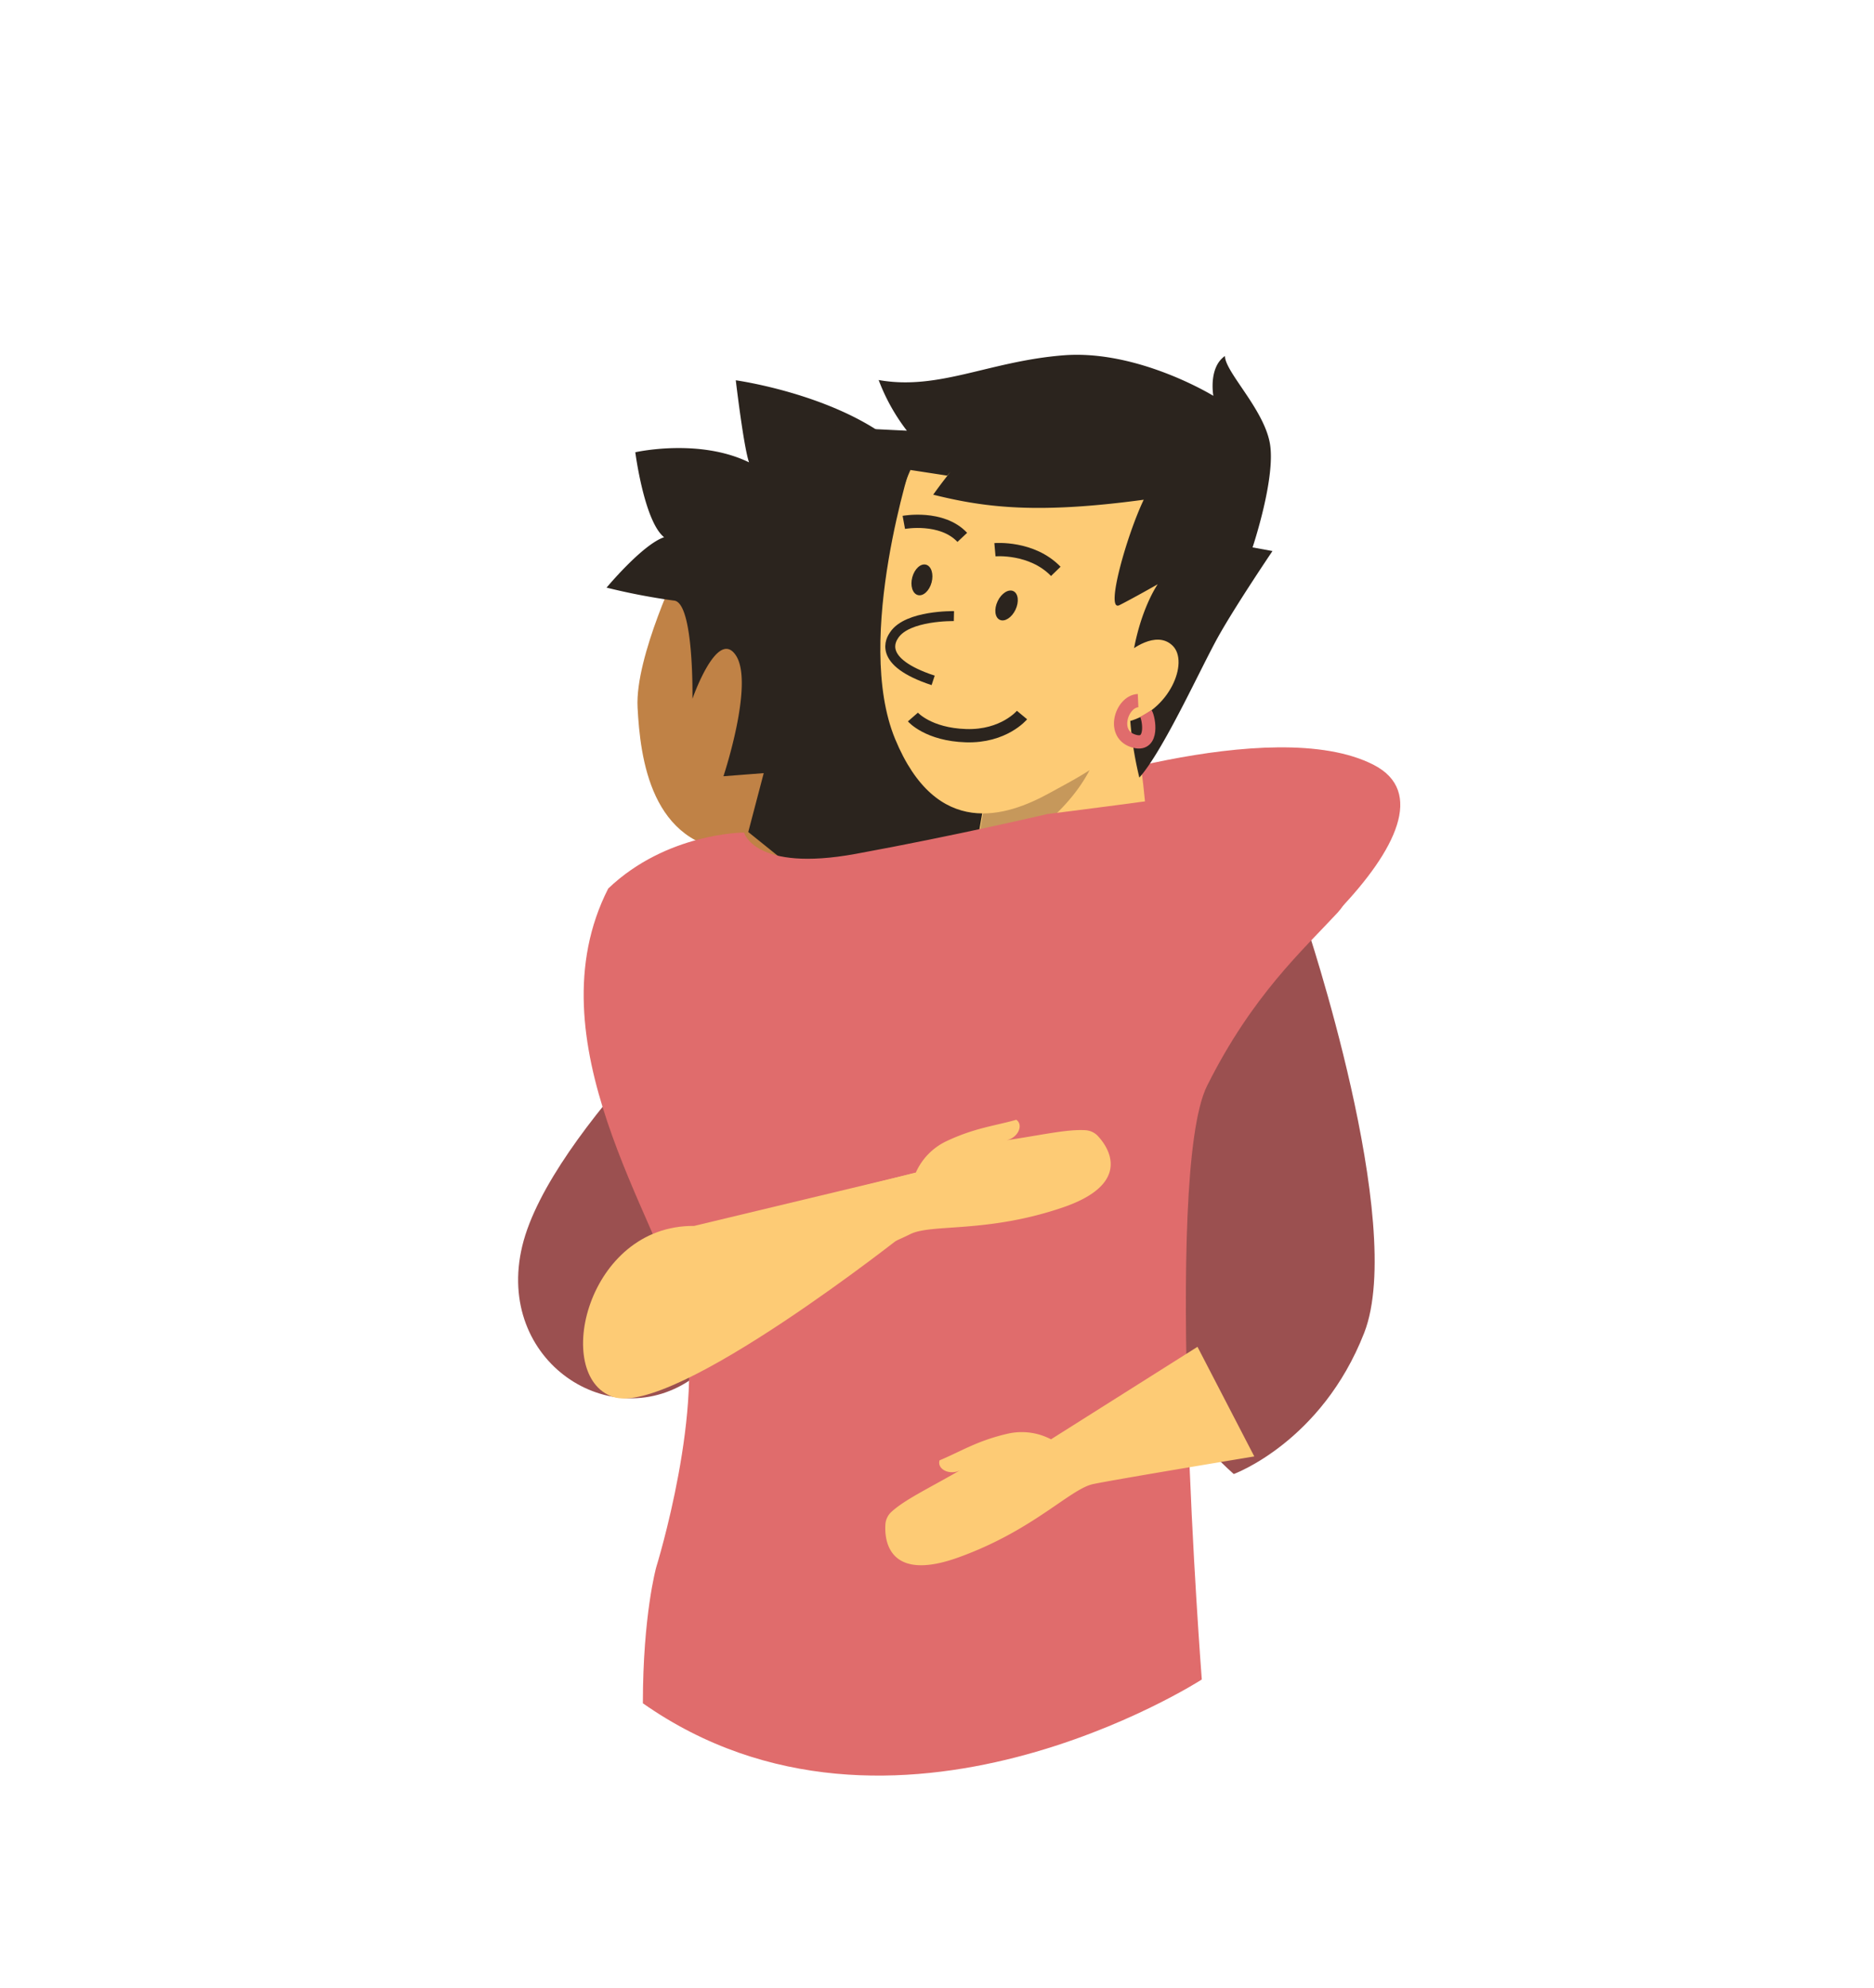
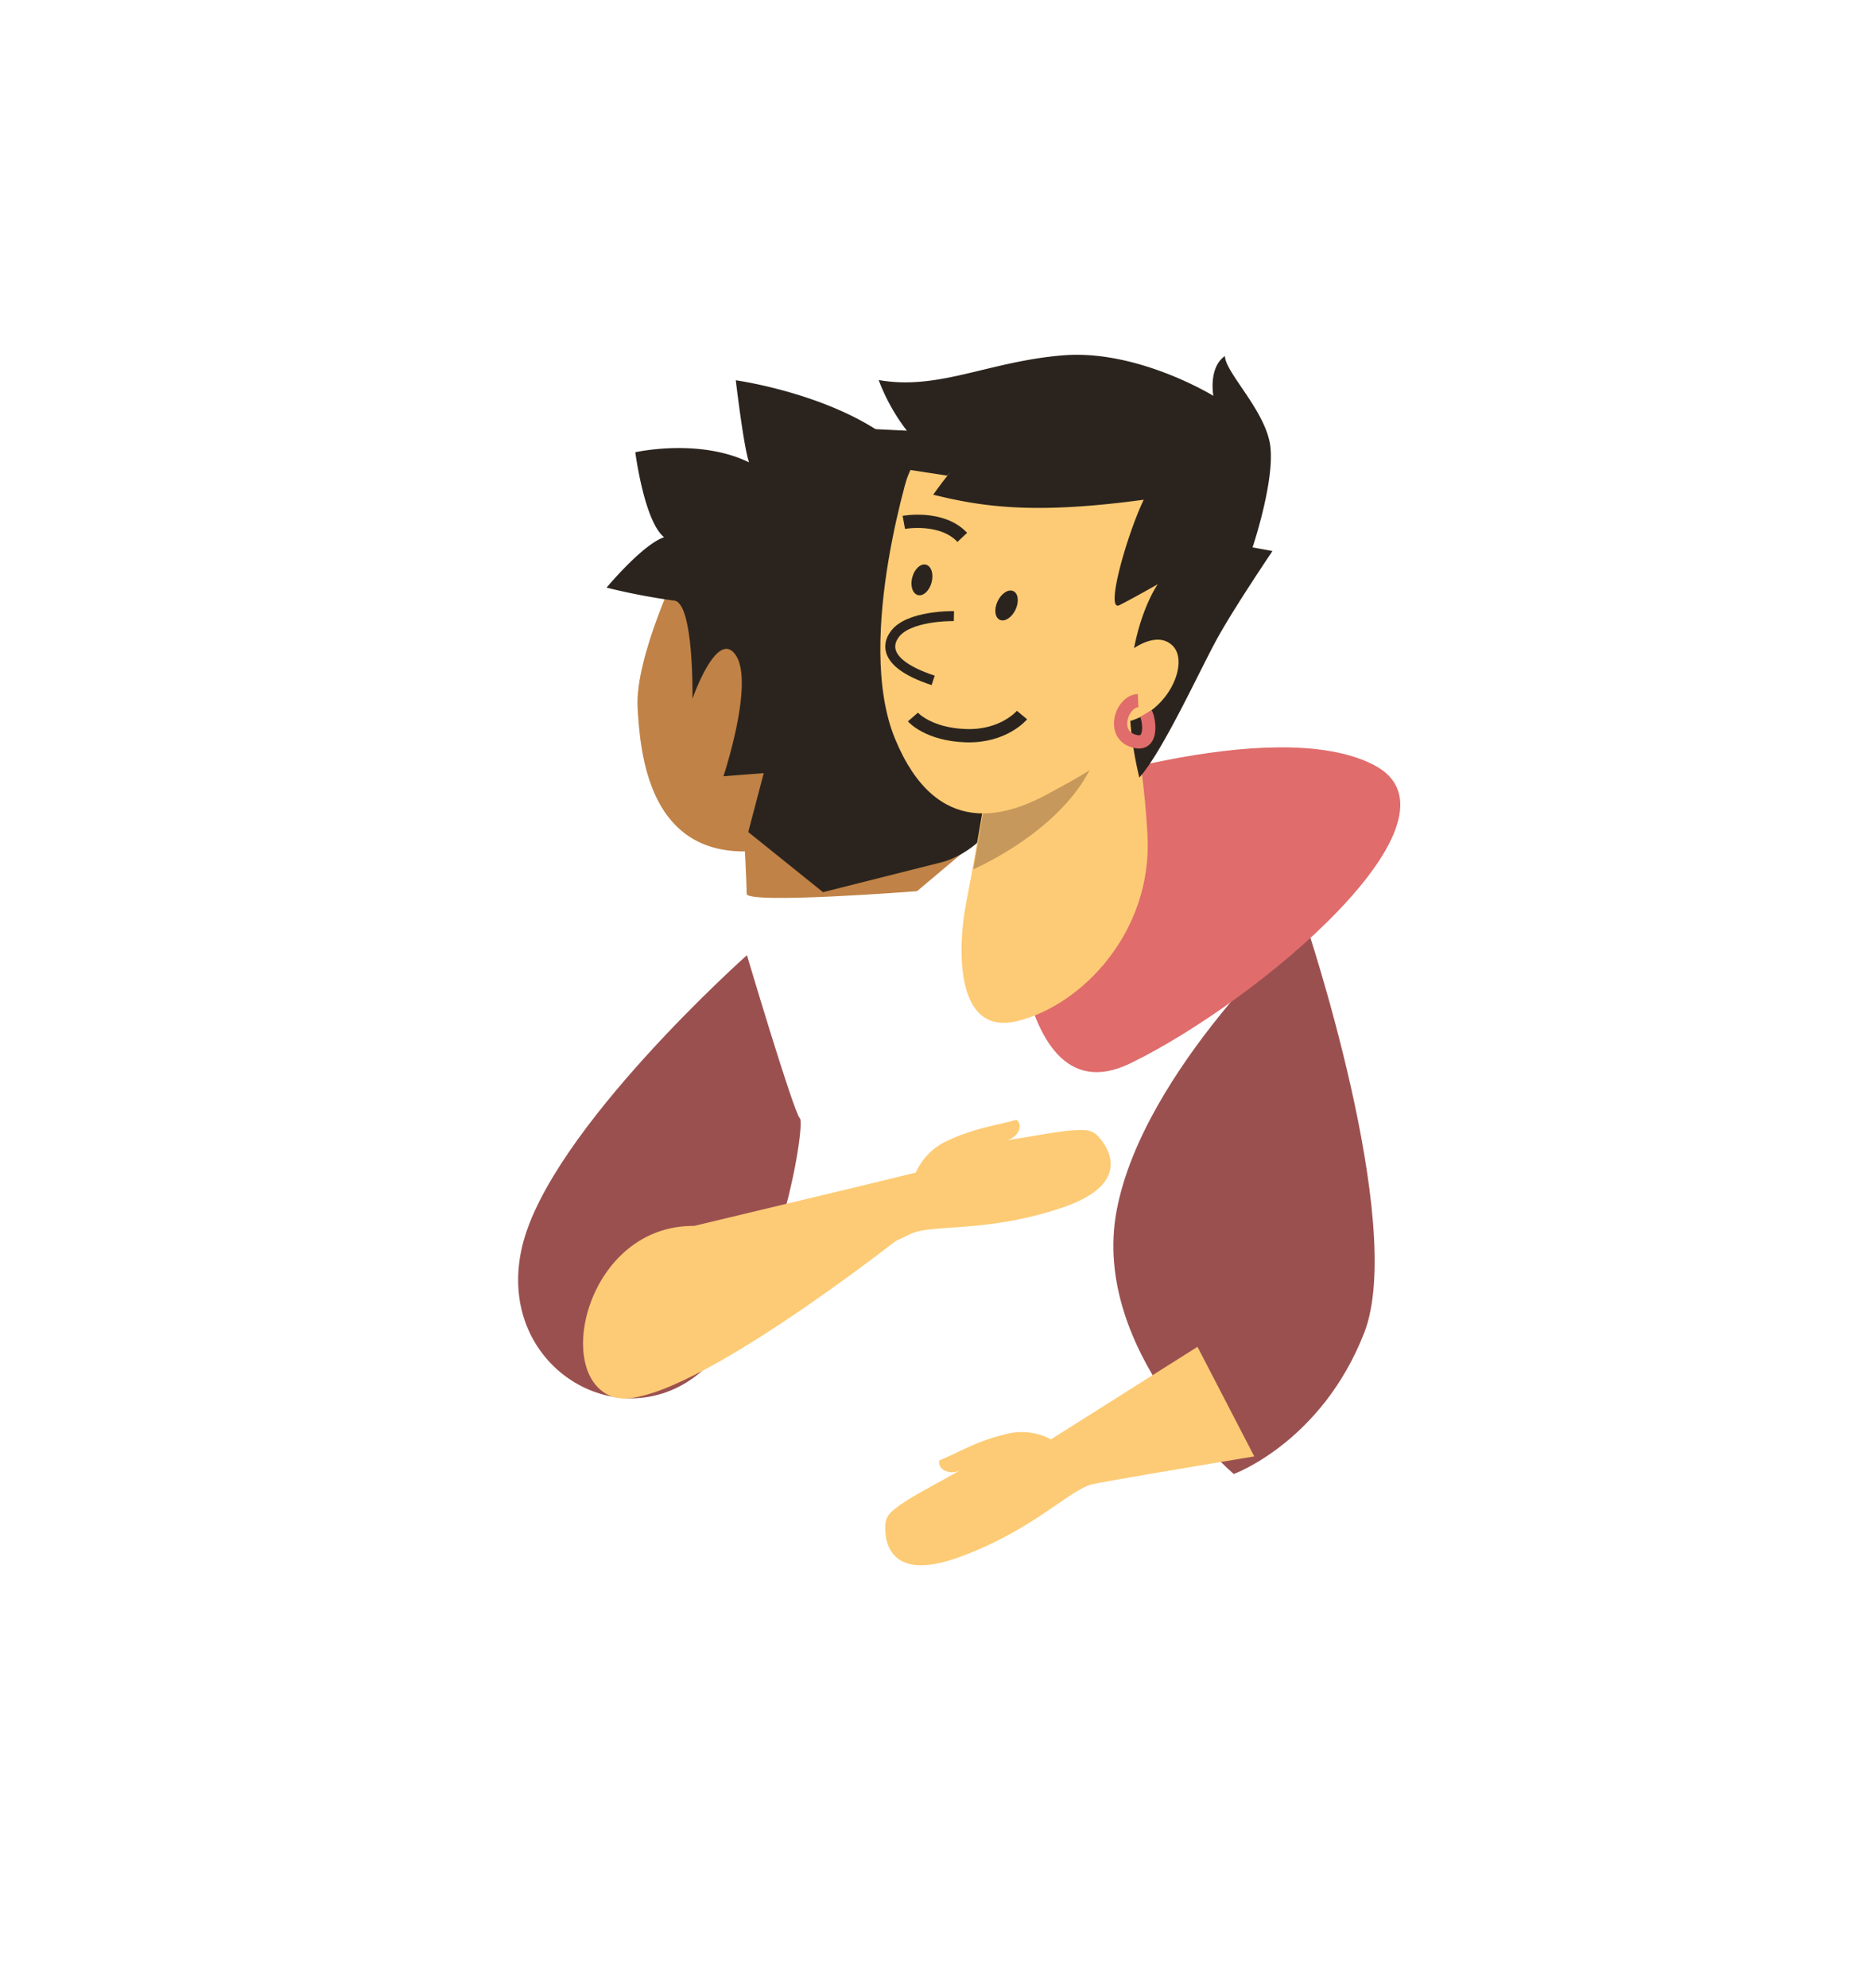
<svg xmlns="http://www.w3.org/2000/svg" viewBox="0 0 282.38 299.49">
  <defs>
    <style>.cls-1{fill:#9b5050;}.cls-2{fill:#c08246;}.cls-3{fill:#2b241e;}.cls-4{fill:#e06c6c;}.cls-5,.cls-8{fill:#fdcb75;}.cls-6{fill:#855b3e;opacity:0.46;}.cls-7,.cls-9{fill:none;stroke-width:2px;}.cls-7,.cls-8{stroke:#2b241e;}.cls-7,.cls-8,.cls-9{stroke-miterlimit:10;}.cls-8{stroke-width:1.5px;}.cls-9{stroke:#e06c6c;}</style>
  </defs>
  <g id="Calque_1" data-name="Calque 1">
    <path class="cls-1" d="M112.55,143.87S82.9,170.23,78.7,187.66s13.56,28.81,25.89,19.79,16.87-38.14,15.94-39S112.55,143.87,112.55,143.87Z" />
    <path class="cls-1" d="M196.73,139s15.25,45.32,8.83,61.76-19.65,21.26-19.65,21.26-21.66-18.45-17.65-39.7S196.73,139,196.73,139Z" />
    <path class="cls-2" d="M102.48,84.9s-6.81,14-6.41,21.65,2,20.86,14.84,21.66S133,114.57,133,114.57L116.52,92.92Z" />
    <path class="cls-2" d="M112.11,125.4s15.24-5.61,16.44-5.61,27.28-.4,27.28-.4l-17.65,14.84s-25.67,2-25.67.4S112.11,125.4,112.11,125.4Z" />
    <path class="cls-3" d="M91.4,88.51s5.42-6.51,8.67-7.59c-3-2.39-4.34-12.8-4.34-12.8s9.55-2.17,17.14,1.52c-.81-2.25-2-12.36-2-12.36s25.16,3.47,29.93,17.57c5.31,15.68,7.81,22.77,11.06,29.27,5,22.77-10.19,25.81-10.19,25.81l-17.66,4.45-11.26-9.06,2.33-8.87-6.07.47s4.67-14,1.87-18.21-6.54,6.54-6.54,6.54.25-14.57-2.79-14.79A96.22,96.22,0,0,1,91.4,88.51Z" />
    <path class="cls-4" d="M156.2,119.68s35.47-12.4,50.82-4.46-17.31,35.51-36.67,44.93-17.94-33.93-17.94-33.93Z" />
    <path class="cls-5" d="M148.18,121.48s-1.71,10-2.68,15-2.08,19.64,7.68,17.34,20.51-13.43,19.73-28S169,102,169.9,96.6s-19.44,16.68-19.44,16.68Z" />
    <path class="cls-6" d="M165.89,104.28a9.57,9.57,0,0,0-1.52-3.9c-5.76,5.1-14,14.09-14,14.09l-2.28,8.19s-.69,4-1.44,8.29C151.19,128.86,169,119.62,165.89,104.28Z" />
    <path class="cls-5" d="M137.6,68.82s-9,27.29-2.72,42.49,16.84,11.67,23.21,8.17,13.25-6.68,15.86-16.31,1.46-31.48,1.46-31.48l-26.85-5.28Z" />
    <path class="cls-3" d="M147.68,66a75.43,75.43,0,0,0-7.06,8.51c8,2,15.89,2.9,31.72.76-2.54,5.29-5.87,17-3.66,15.88S174.45,88,174.45,88s-7.32,10.32-2.77,29.12c3.64-4.08,9.25-16.51,11.89-21.23S191.74,83,191.74,83l-3-.55s3.55-10.55,2.6-15.72S184.58,56,184.58,53.62c-2.53,1.75-1.75,6-1.75,6s-11.37-7-22.61-6.1-18.76,5.33-27.82,3.72a29.39,29.39,0,0,0,4.25,7.63s-12.16-.56-15.29-.89c1.56,2.53,9.24,10.93,14.08,12.18a25.94,25.94,0,0,1,1.75-5.37l5.53.85" />
    <path class="cls-5" d="M170.18,98.13s4-3.35,6.52-.87-.5,9.81-6.67,11.41S170.18,98.13,170.18,98.13Z" />
    <path class="cls-7" d="M137.56,108s2.29,2.63,8,2.81S154,107.7,154,107.7" />
    <ellipse class="cls-3" cx="151.67" cy="91.2" rx="2.39" ry="1.49" transform="translate(4.18 189.01) rotate(-64.57)" />
    <ellipse class="cls-3" cx="138.44" cy="87.84" rx="2.36" ry="1.5" transform="matrix(0.26, -0.97, 0.97, 0.26, 17.72, 198.79)" />
    <path class="cls-8" d="M143.74,92.8s-7-.15-9,2.85c-.42.62-2.72,4,5.87,6.83" />
    <path class="cls-7" d="M136.19,78.68s5.71-1.05,8.81,2.26" />
-     <path class="cls-7" d="M149.92,82.8s5.54-.49,9.17,3.26" />
-     <path class="cls-4" d="M98.87,236.1s7.62-24.47,4-38.5S80,156.69,91.65,133.83c8.83-8.43,20.46-8.43,20.46-8.43s1.6,6,16.84,3.21,28.88-6,28.88-6,32.49-4,40.51-6,8.42,15.24,3.21,20.86-12.84,12.43-19.66,26.07c-6.7,13.4-.8,89.43-.8,89.43S134.57,283,96.87,256.55C96.87,243.32,98.87,236.1,98.87,236.1Z" />
    <path class="cls-5" d="M104.59,184.65l33.38-8-1.37,9s-35.14,27.9-44.27,24.74S88.42,184.51,104.59,184.65Z" />
    <path class="cls-9" d="M171.49,105.53c-2.52.11-4.2,5.27-.42,6.15,2.75.64,2.06-3.44,1.6-4.21" />
    <path class="cls-5" d="M138,176.61a9.49,9.49,0,0,1,4.65-4.74c4.25-2,7.28-2.29,10.49-3.21,1.14.8.23,2.75-1.49,3.09,5.47-.81,9.24-1.71,12-1.51a2.81,2.81,0,0,1,1.9,1c2,2.22,4.45,7.28-5.44,10.64-11.46,3.9-19.72,2.41-22.93,4s-9.63,4.12-9.63,4.12l-1.72-10.31Z" />
    <path class="cls-5" d="M158.37,216.79a9.52,9.52,0,0,0-6.59-.83c-4.59,1.06-7.13,2.73-10.21,4-.4,1.34,1.53,2.3,3.09,1.5-4.79,2.76-8.31,4.4-10.36,6.28a2.8,2.8,0,0,0-.89,1.94c-.17,2.95,1,8.46,10.87,4.95,11.41-4.07,16.95-10.37,20.46-11.1S189,219.37,189,219.37l-8.56-16.51Z" />
  </g>
</svg>